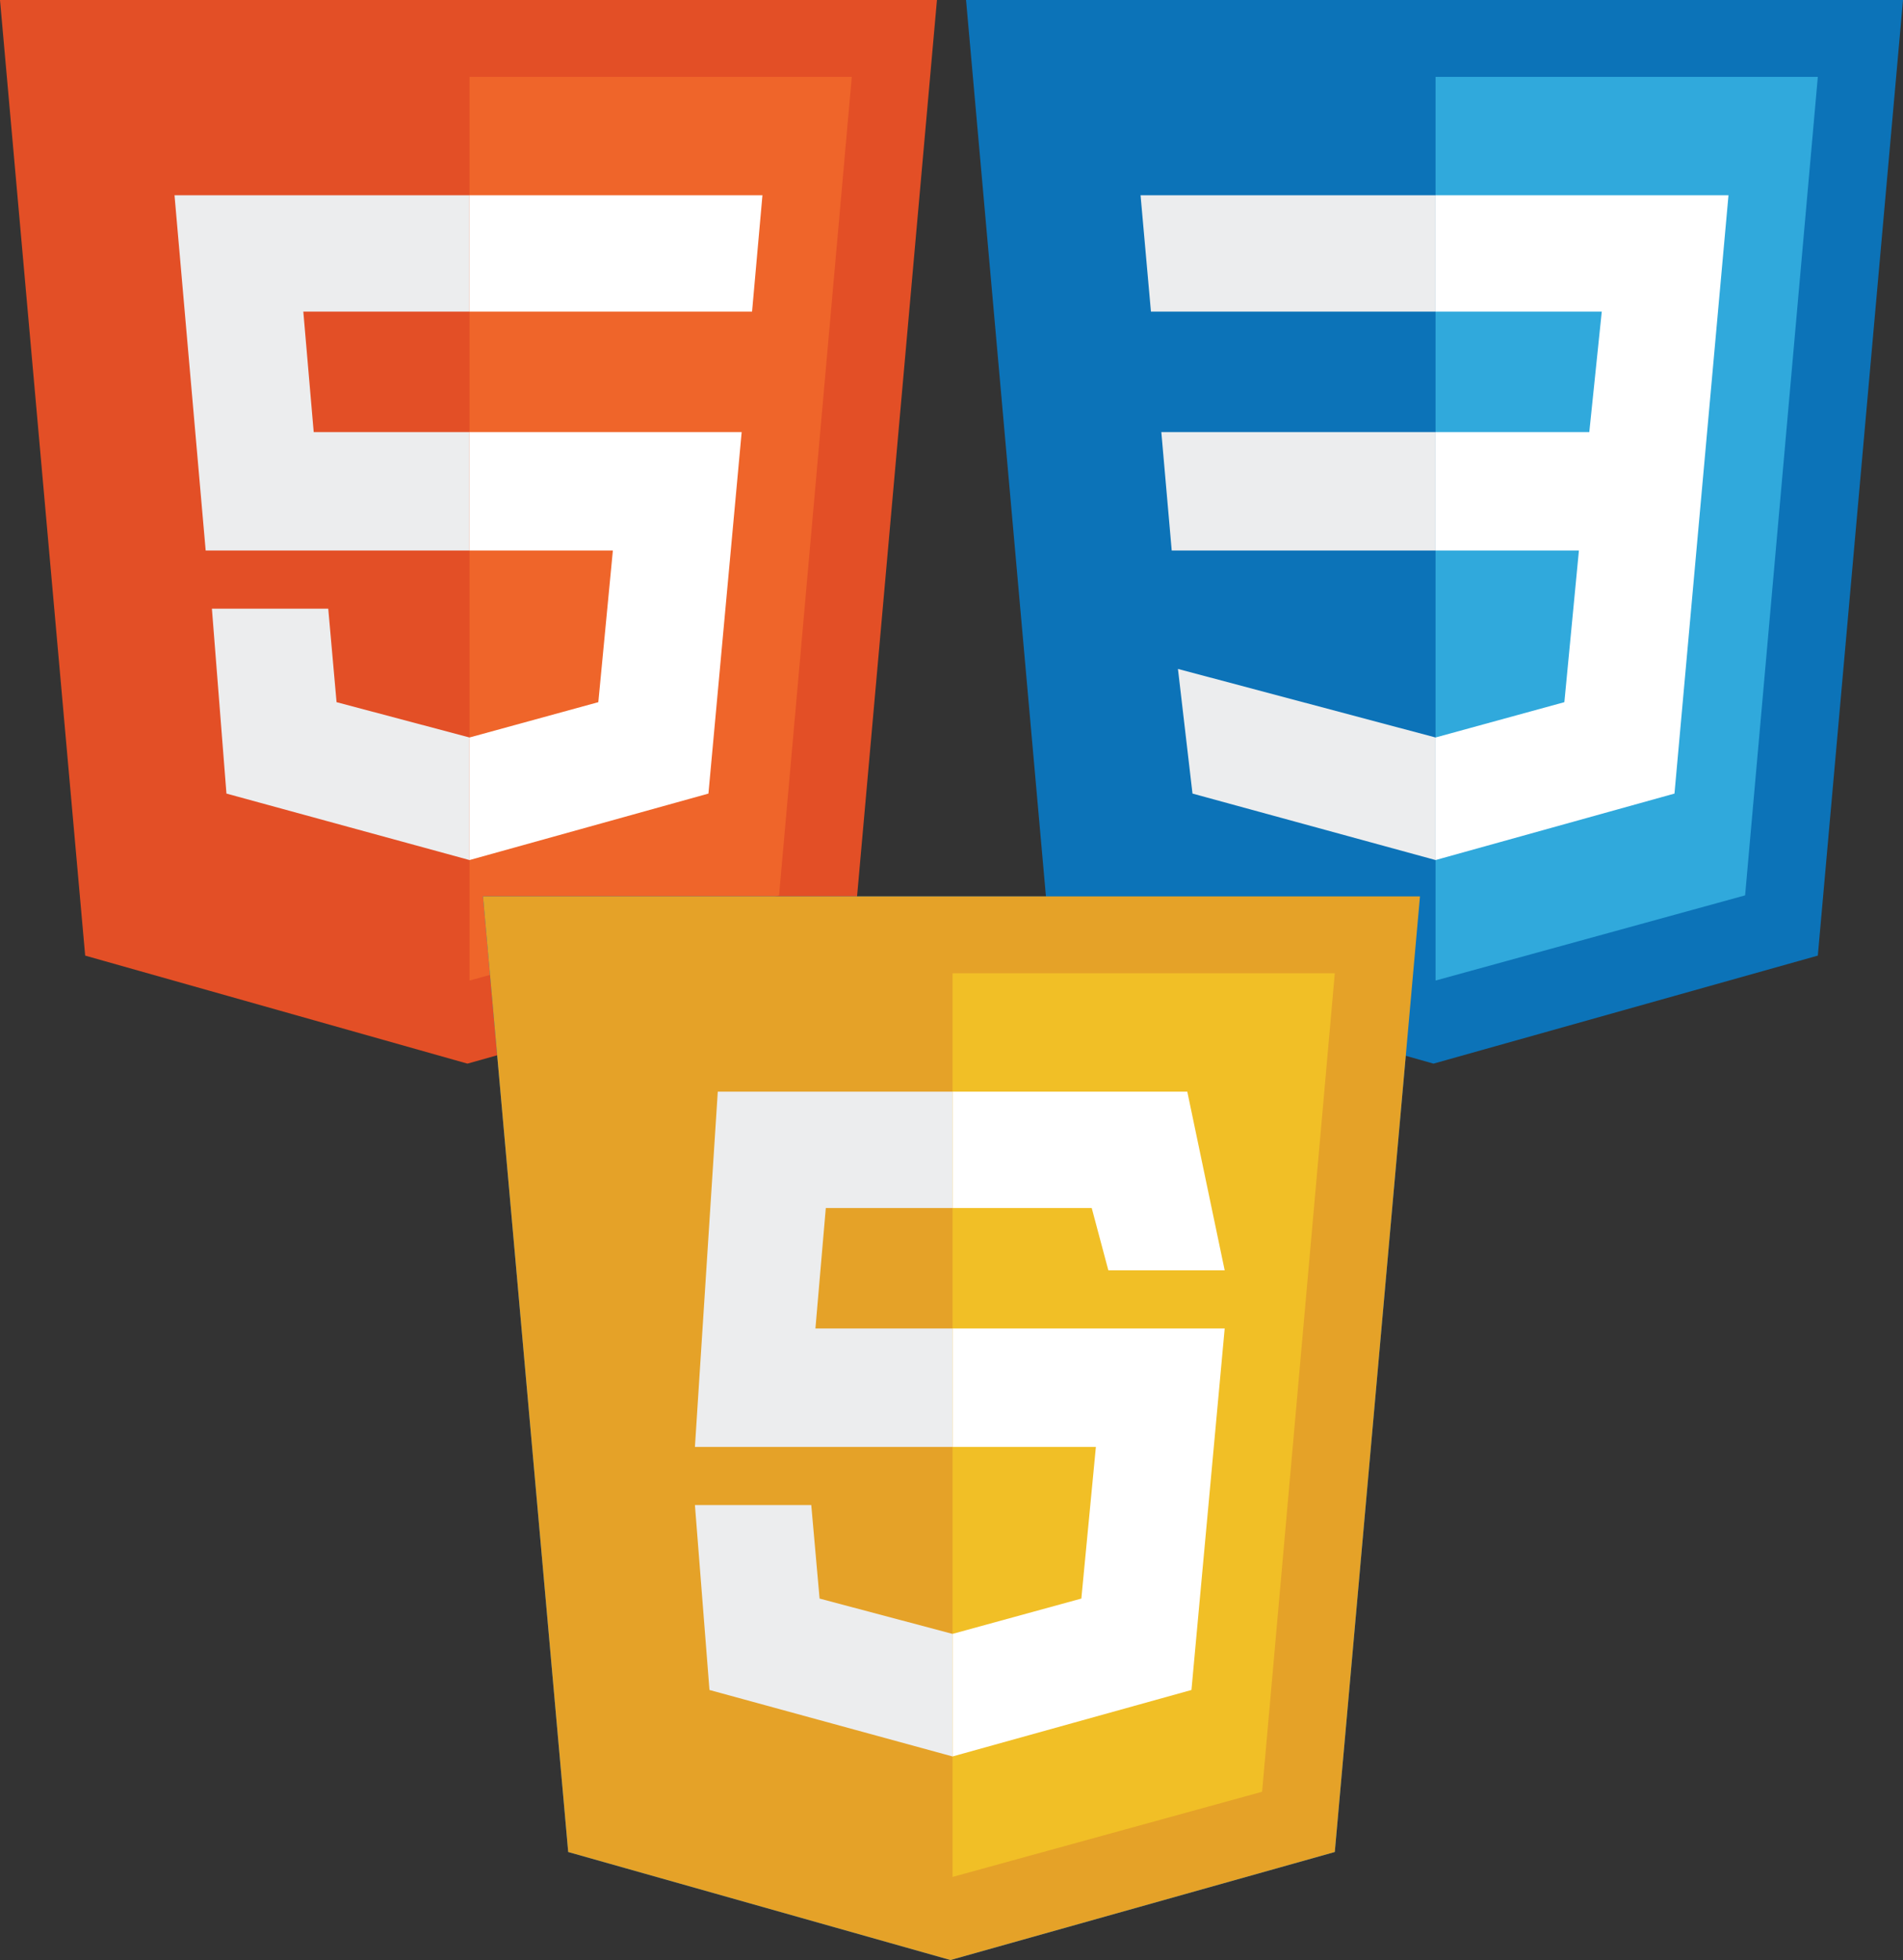
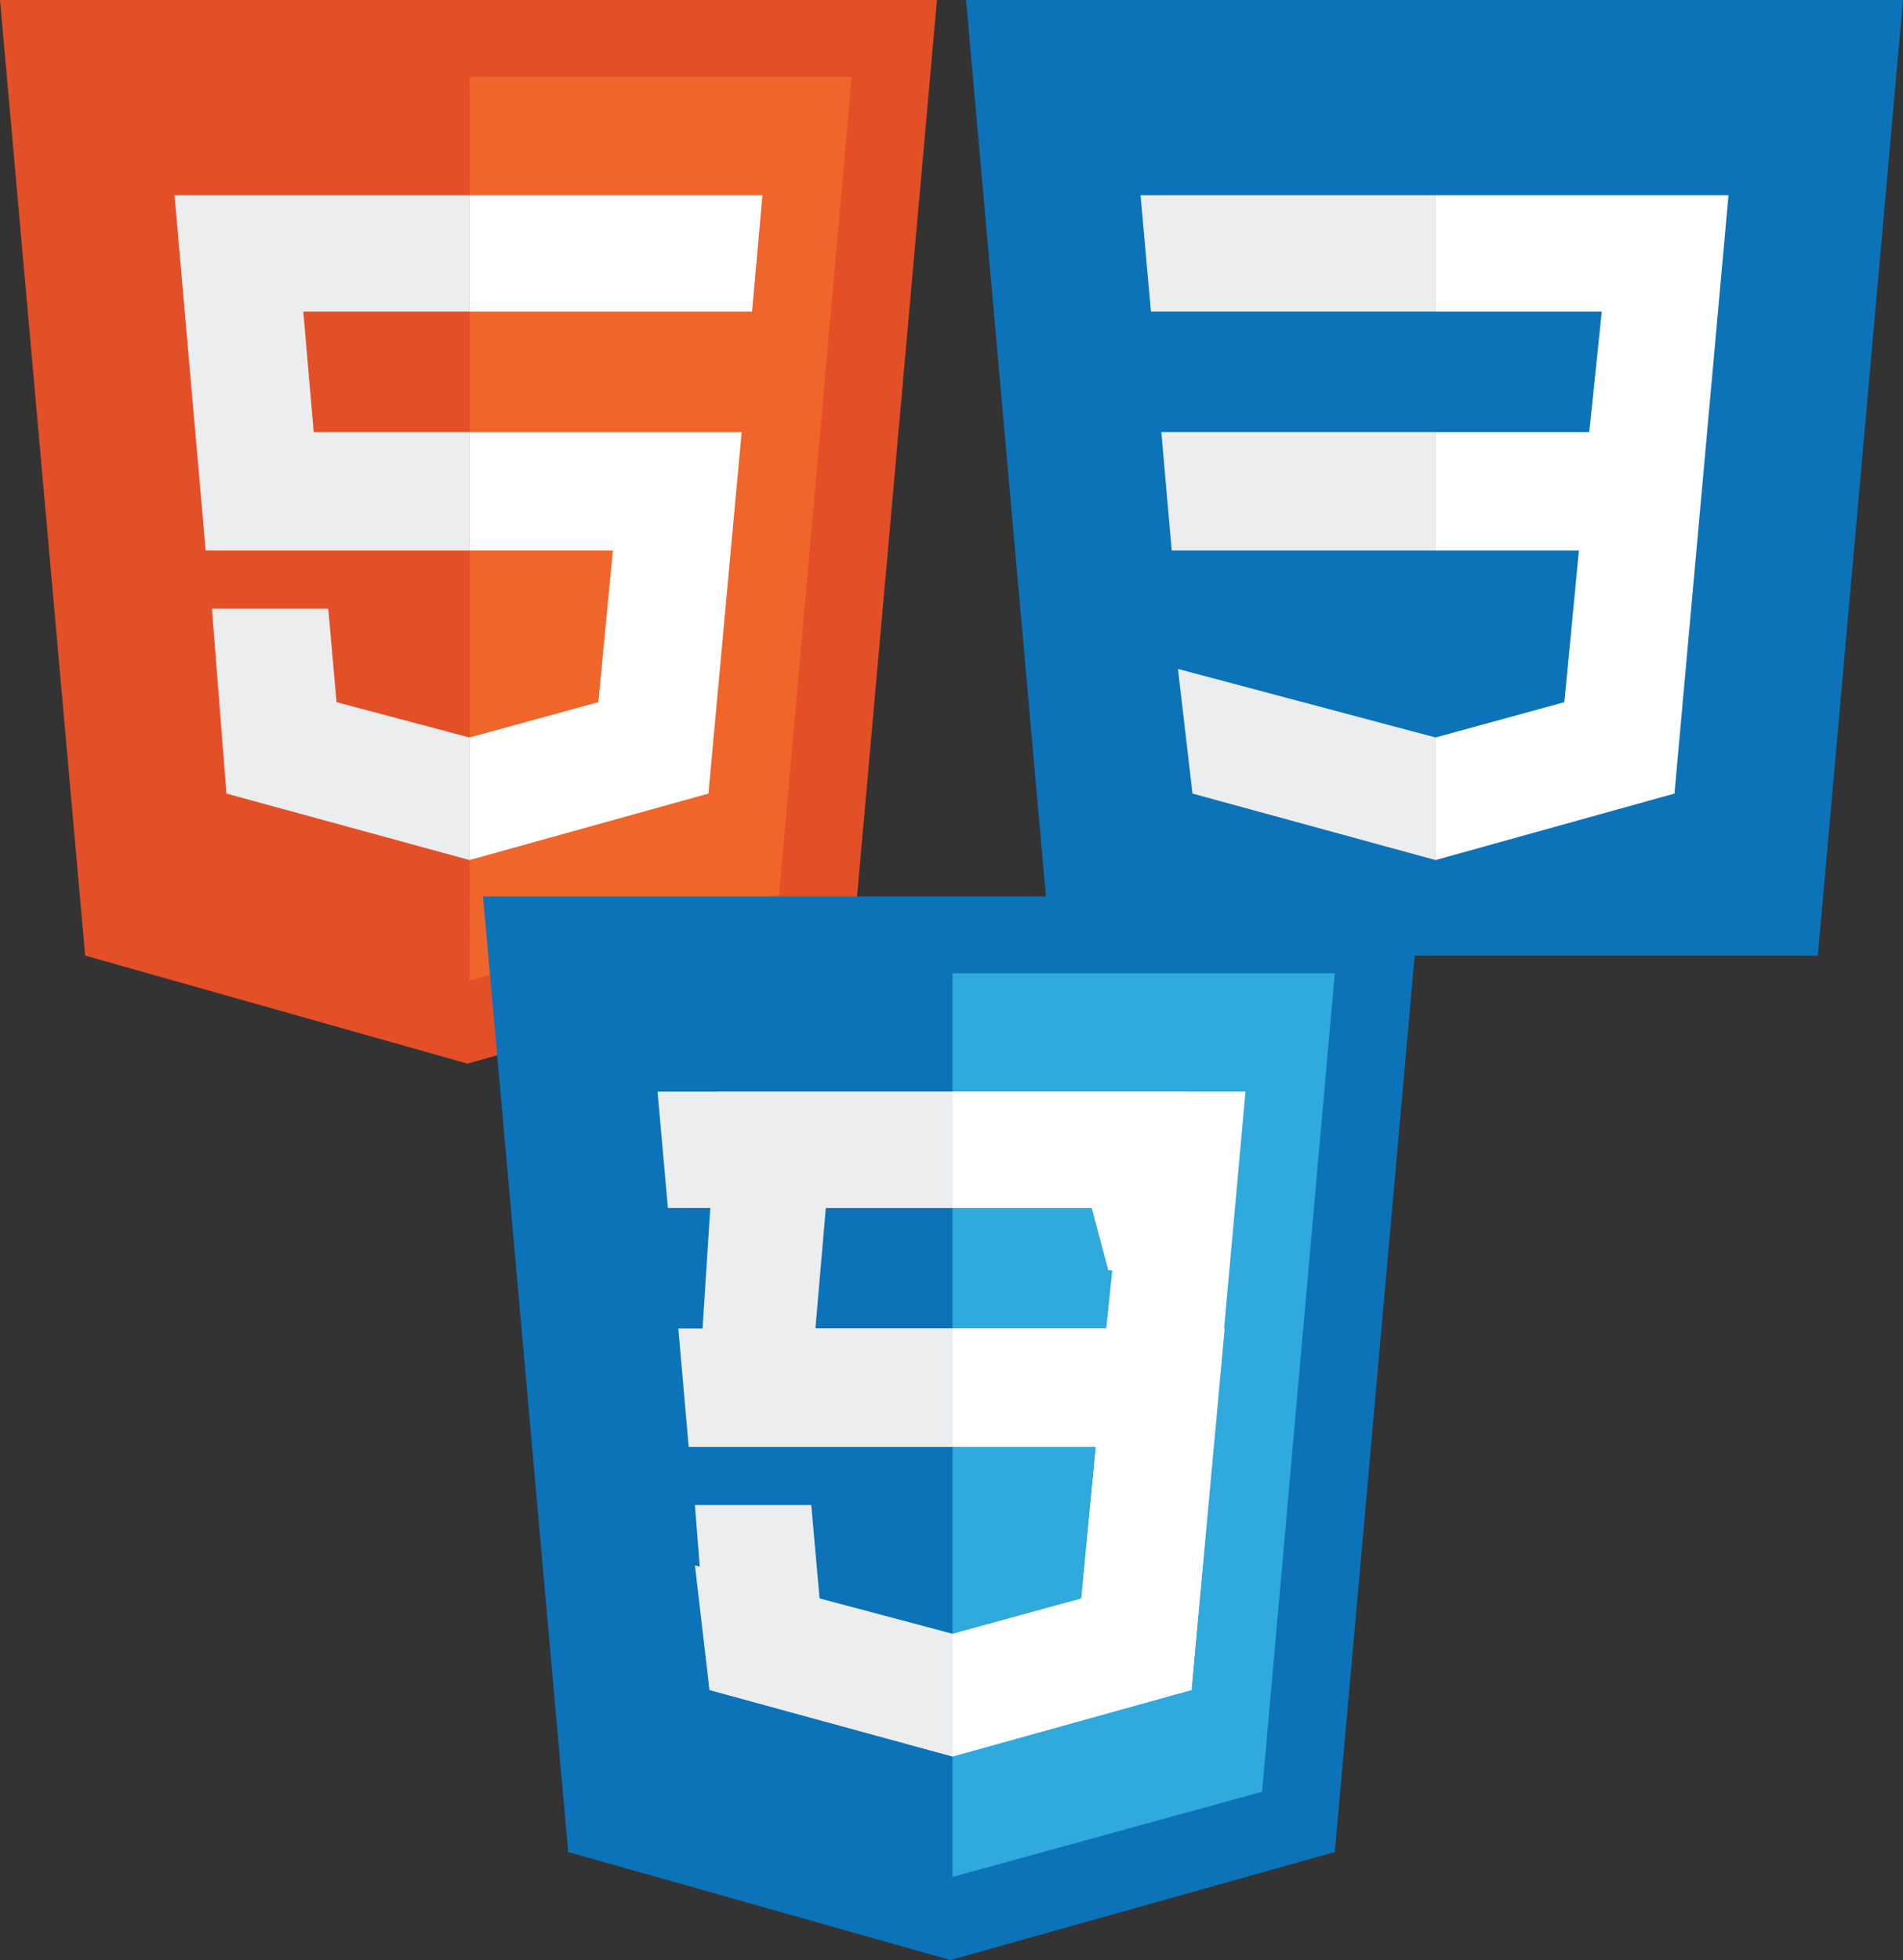
<svg xmlns="http://www.w3.org/2000/svg" version="1.1" id="Calque_2" x="0px" y="0px" viewBox="0 0 916 943.5" style="enable-background:new 0 0 916 943.5;" xml:space="preserve">
  <rect x="0" y="0" width="916" height="943.5" fill="#333333" stroke="none" />
  <style type="text/css">
	.st0{fill:#0C73B8;}
	.st1{fill:#30A9DC;}
	.st2{fill:#ECEDEE;}
	.st3{fill:#FFFFFF;}
	.st4{fill:#E34F26;}
	.st5{fill:#EF652A;}
	.st6{fill:#E5A228;}
	.st7{fill:#F1BF26;}
</style>
  <g id="Calque_4">
    <g>
      <g>
-         <path class="st0" d="M506,460L465,0h451l-41,460l-185,52" />
-         <path class="st1" d="M691,472l149-41l35-394H691" />
+         <path class="st0" d="M506,460L465,0h451l-41,460" />
        <path class="st2" d="M691,208H559l5,57h127V208z M691,94H549l5,56h137V94z M691,355l-124-33l7,60l117,32V355z" />
        <path class="st3" d="M691,265h69l-7,73l-62,17v59l115-32l26-288H691v56h80l-6,58h-74V265z" />
      </g>
      <g>
        <path class="st4" d="M41,460L0,0h451l-41,460l-185,52" />
        <path class="st5" d="M226,472l149-41l35-394H226" />
        <path class="st2" d="M226,208h-75l-5-58h80V94H84l15,171h127V208z M226,355l-64-17l-4-45h-56l7,89l117,32V355z" />
        <path class="st3" d="M226,265h69l-7,73l-62,17v59l115-32l16-174H226V265z M226,94v56h136l5-56H226z" />
      </g>
    </g>
  </g>
  <g id="Calque_1">
    <g>
      <path class="st0" d="M273.5,891.5l-41-460h451l-41,460l-185,52" />
      <path class="st1" d="M458.5,903.5l149-41l35-394h-184" />
      <path class="st2" d="M458.5,639.5h-132l5,57h127V639.5z M458.5,525.5h-142l5,56h137V525.5z M458.5,786.5l-124-33l7,60l117,32    V786.5z" />
      <path class="st3" d="M458.5,696.5h69l-7,73l-62,17v59l115-32l26-288h-141v56h80l-6,58h-74V696.5z" />
-       <path class="st6" d="M232.5,431.5h451l-41,460l-185,52l-184-52" />
-       <path class="st7" d="M458.5,903.5l149-41l35-394h-184" />
      <path class="st2" d="M458.5,525.5h-113l-11,171h124v-57h-66l5-58h61V525.5z M458.5,786.5l-64-17l-4-45h-56l7,89l117,32V786.5z" />
      <path class="st3" d="M458.5,696.5h69l-7,73l-62,17v59l115-32l16-174h-131V696.5z M458.5,525.5h113l18,86h-56l-8-30h-67V525.5z" />
    </g>
  </g>
</svg>